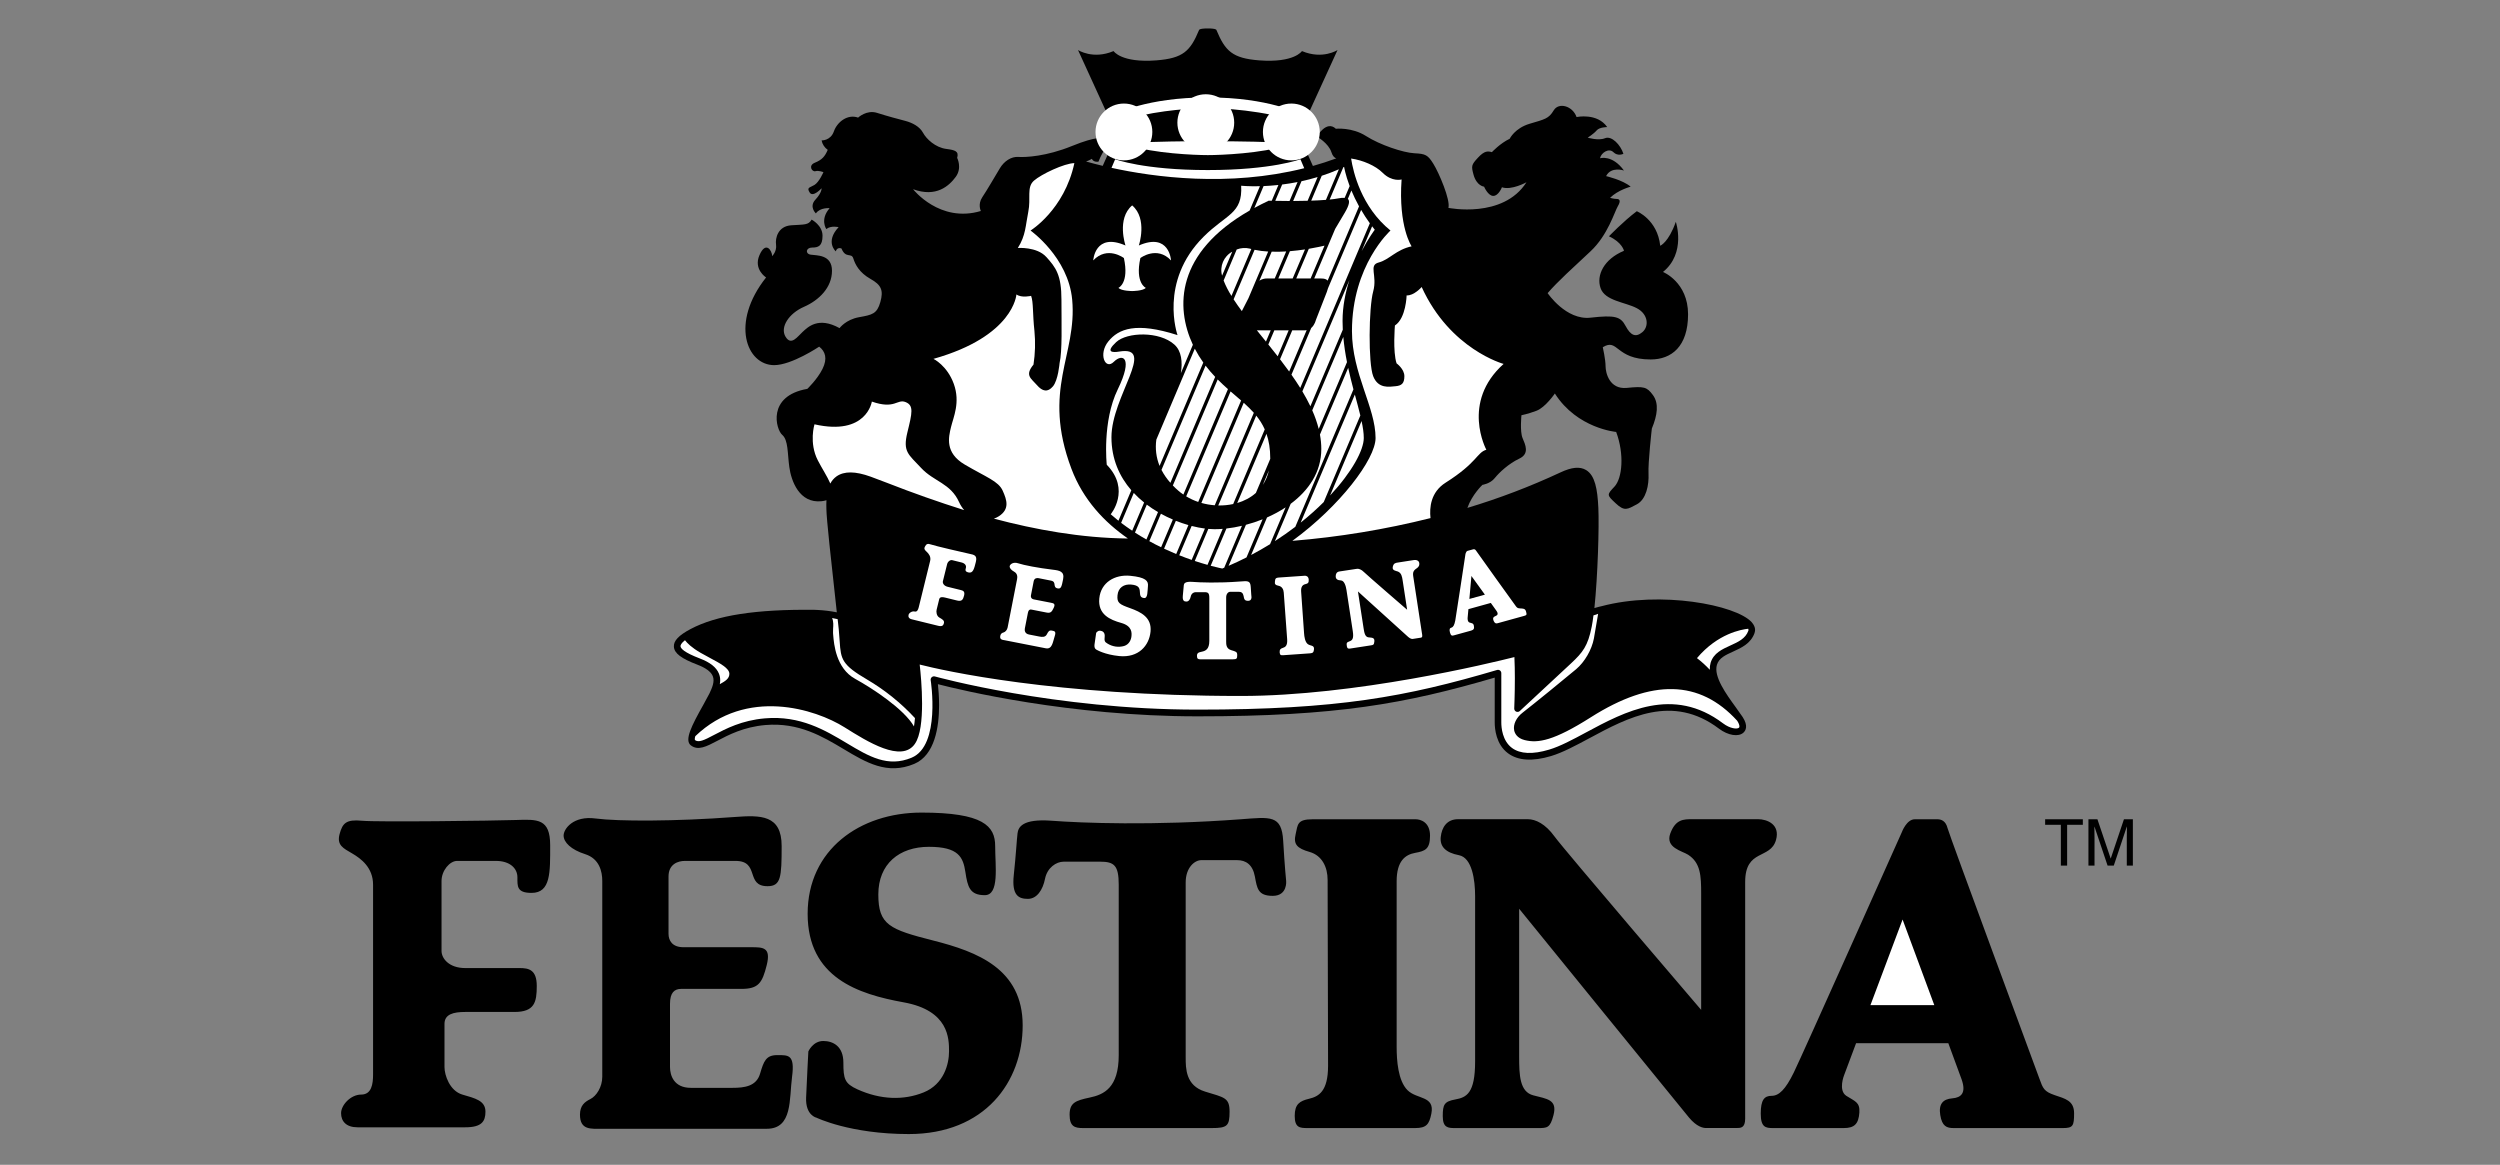
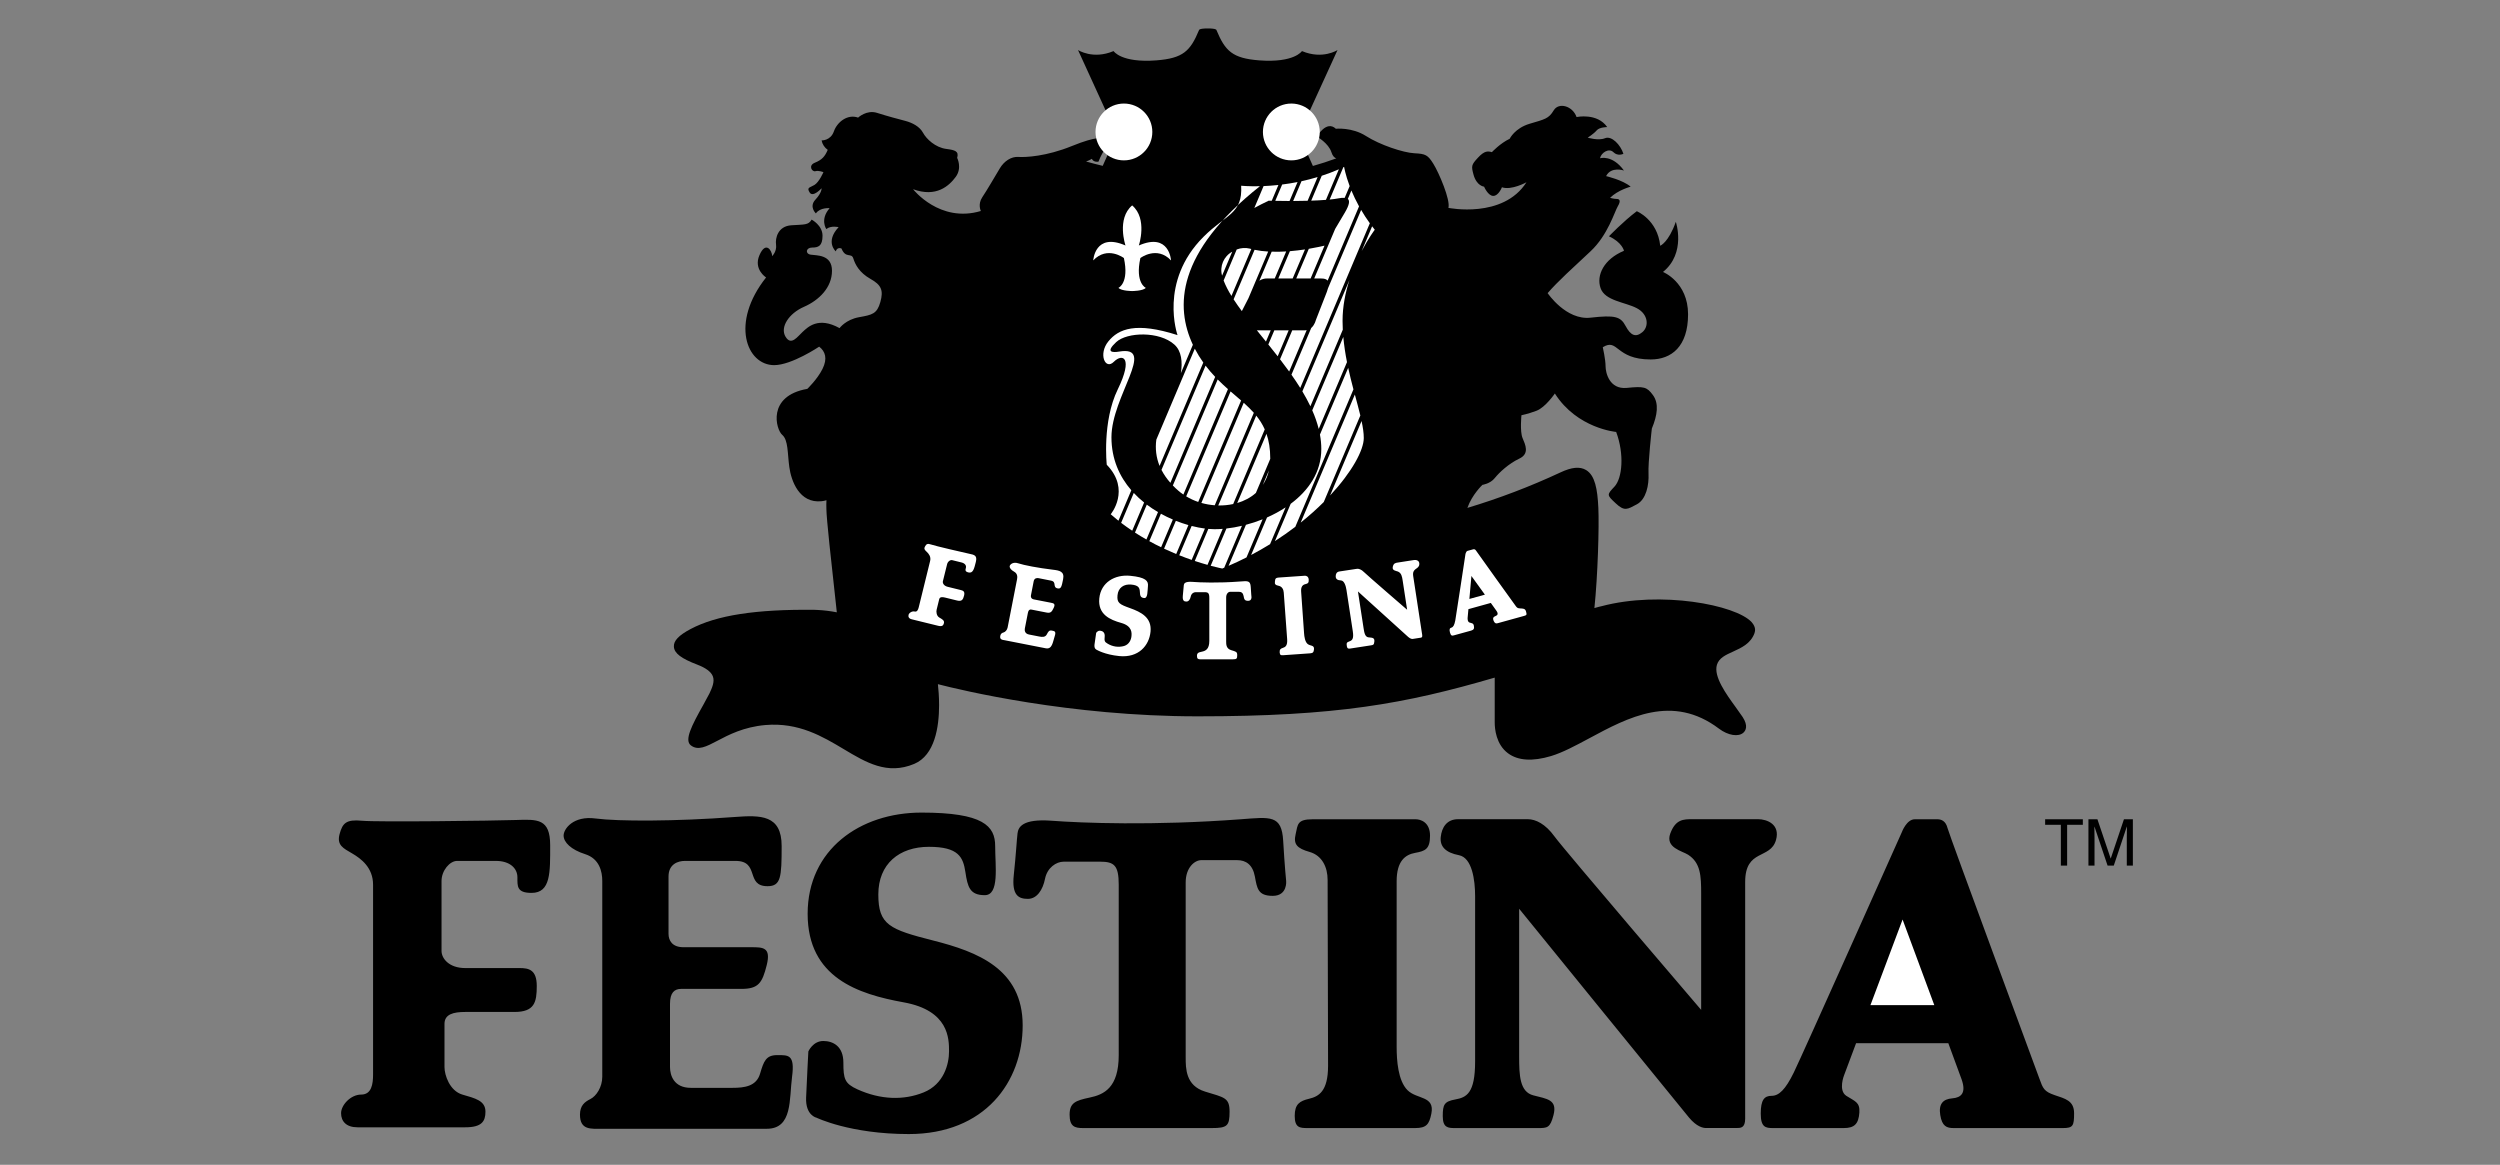
<svg xmlns="http://www.w3.org/2000/svg" width="88px" height="41px" viewBox="0 0 88 41" version="1.1">
  <rect x="0" y="0" width="88" height="41" fill="#808080" stroke="none" />
  <title>client-33</title>
  <desc>Created with Sketch.</desc>
  <defs />
  <g id="client-33" stroke="none" stroke-width="1" fill="none" fill-rule="evenodd">
    <g id="festina" transform="translate(11, 1)" fill-rule="nonzero">
      <path d="M50.682,20.93 C50.675,20.919 50.666,20.909 50.657,20.899 C50.098,20.29 47.455,19.787 45.375,20.338 C45.358,20.342 45.245,20.365 45.123,20.404 C45.242,19.276 45.293,17.516 45.262,16.878 C45.231,16.216 45.145,15.736 44.831,15.546 C44.613,15.415 44.325,15.442 43.924,15.631 C42.865,16.125 41.771,16.542 40.652,16.878 C40.816,16.41 41.181,16.067 41.181,16.067 C41.181,16.067 41.456,16.028 41.613,15.831 C41.77,15.635 42.103,15.321 42.477,15.145 C42.849,14.97 42.692,14.655 42.594,14.42 C42.496,14.184 42.555,13.616 42.555,13.616 C42.555,13.616 42.77,13.577 43.084,13.459 C43.398,13.341 43.731,12.851 43.731,12.851 C44.516,14.086 45.889,14.204 45.889,14.204 C46.182,14.989 46.105,15.832 45.831,16.127 C45.556,16.42 45.556,16.42 45.87,16.714 C46.183,17.009 46.282,16.93 46.615,16.753 C46.949,16.577 47.047,16.067 47.028,15.674 C47.008,15.282 47.145,14.085 47.145,14.085 C47.34,13.615 47.4,13.203 47.184,12.908 C46.968,12.615 46.87,12.594 46.261,12.654 C45.653,12.712 45.516,12.124 45.516,11.889 C45.516,11.654 45.418,11.222 45.418,11.222 C45.967,10.888 45.85,11.653 47.105,11.653 C47.832,11.653 48.42,11.201 48.42,10.064 C48.42,8.926 47.537,8.573 47.537,8.573 C48.361,7.907 47.989,6.808 47.989,6.808 C47.734,7.534 47.44,7.651 47.44,7.651 C47.341,6.729 46.615,6.435 46.615,6.435 C46.144,6.788 45.635,7.318 45.635,7.318 C46.105,7.534 46.164,7.828 46.164,7.828 C45.457,8.121 45.183,8.691 45.34,9.142 C45.497,9.593 46.204,9.632 46.615,9.848 C47.028,10.064 47.047,10.496 46.811,10.692 C46.576,10.888 46.399,10.809 46.222,10.476 C46.046,10.143 45.85,10.084 44.986,10.182 C44.123,10.279 43.477,9.318 43.477,9.318 C43.83,8.907 44.379,8.416 44.986,7.847 C45.595,7.278 45.831,6.455 45.948,6.258 C46.065,6.062 46.006,6.003 45.909,6.003 C45.811,6.003 45.674,5.964 45.674,5.964 C45.948,5.689 46.399,5.571 46.399,5.571 C46.124,5.336 45.535,5.199 45.535,5.199 C45.712,4.846 46.163,5.003 46.163,5.003 C45.751,4.434 45.32,4.571 45.32,4.571 C45.359,4.375 45.634,4.199 45.791,4.356 C45.948,4.513 46.144,4.414 46.144,4.414 C46.045,4.101 45.731,3.767 45.496,3.865 C45.261,3.962 44.888,3.845 44.888,3.845 C44.888,3.845 45.103,3.709 45.202,3.591 C45.3,3.473 45.574,3.473 45.574,3.473 C45.221,2.963 44.495,3.12 44.495,3.12 C44.358,2.727 43.868,2.591 43.691,2.884 C43.515,3.179 43.377,3.198 42.847,3.355 C42.317,3.512 42.141,3.885 42.141,3.885 C41.808,4.042 41.514,4.356 41.514,4.356 C41.376,4.317 41.258,4.297 41.023,4.552 C40.788,4.806 40.788,4.846 40.866,5.141 C40.976,5.549 41.24,5.571 41.24,5.571 C41.24,5.571 41.377,5.896 41.564,5.896 C41.75,5.896 41.868,5.592 41.868,5.592 C42.202,5.709 42.732,5.415 42.732,5.415 C41.906,6.71 39.984,6.317 39.984,6.317 C40.062,6.042 39.651,5.081 39.455,4.767 C39.259,4.453 39.18,4.414 38.788,4.395 C38.396,4.375 37.572,4.101 37.082,3.787 C36.591,3.473 36.022,3.532 36.022,3.532 C35.689,3.218 35.355,3.807 35.355,3.807 C35.355,3.807 35.768,4.043 35.865,4.357 C35.909,4.496 35.976,4.555 36.037,4.575 C35.764,4.676 35.489,4.764 35.214,4.842 L34.834,3.991 C34.99,3.82 35.013,3.565 34.888,3.37 L36.081,0.761 C36.081,0.761 35.555,1.106 34.829,0.798 C34.829,0.798 34.562,1.219 33.324,1.125 C32.381,1.052 32.127,0.798 31.818,0.056 C31.818,0.056 31.821,0.001 31.513,0.001 C31.205,0.001 31.207,0.056 31.207,0.056 C30.899,0.799 30.646,1.052 29.702,1.125 C28.464,1.22 28.197,0.798 28.197,0.798 C27.472,1.106 26.946,0.761 26.946,0.761 L28.133,3.357 C27.997,3.557 28.02,3.826 28.189,4 L27.816,4.838 C27.619,4.791 27.423,4.74 27.229,4.685 C27.353,4.642 27.432,4.591 27.432,4.591 C27.499,4.725 27.666,4.691 27.666,4.691 C27.749,4.474 27.849,4.307 27.999,4.074 C28.149,3.84 27.799,3.873 27.799,3.873 C27.799,3.873 27.631,3.774 26.731,4.14 C25.83,4.507 25.096,4.541 24.846,4.524 C24.595,4.506 24.345,4.673 24.195,4.924 C24.044,5.175 23.744,5.693 23.576,5.943 C23.409,6.193 23.526,6.427 23.526,6.427 C22.075,6.861 21.14,5.66 21.14,5.66 C21.957,5.96 22.408,5.543 22.642,5.226 C22.875,4.909 22.692,4.558 22.692,4.558 C22.759,4.325 22.625,4.283 22.309,4.242 C21.924,4.192 21.608,3.891 21.491,3.674 C21.374,3.458 21.123,3.324 20.873,3.257 C20.623,3.192 20.239,3.09 19.872,2.973 C19.506,2.856 19.205,3.14 19.205,3.14 C18.837,3.007 18.47,3.291 18.353,3.624 C18.236,3.958 17.92,3.942 17.92,3.942 C17.946,4.077 18.024,4.196 18.136,4.275 C18.037,4.508 17.936,4.625 17.686,4.726 C17.435,4.826 17.585,5.059 17.702,5.026 C17.818,4.993 17.985,5.06 17.985,5.06 C17.985,5.06 17.835,5.41 17.669,5.51 C17.502,5.61 17.385,5.594 17.502,5.778 C17.619,5.96 17.919,5.627 17.919,5.627 C17.919,5.627 17.935,5.778 17.702,6.028 C17.468,6.279 17.719,6.512 17.719,6.512 C17.869,6.295 18.203,6.328 18.203,6.328 C17.853,6.729 18.086,7.063 18.086,7.063 C18.253,6.929 18.519,6.996 18.519,6.996 C18.036,7.514 18.419,7.847 18.419,7.847 C18.469,7.68 18.62,7.747 18.62,7.747 C18.77,8.115 18.97,7.881 19.037,8.098 C19.104,8.314 19.253,8.599 19.637,8.815 C20.022,9.031 20.105,9.216 19.988,9.633 C19.87,10.05 19.703,10.082 19.236,10.166 C18.769,10.25 18.552,10.55 18.552,10.55 C17.801,10.133 17.434,10.517 17.251,10.684 C17.068,10.851 16.85,11.185 16.65,10.851 C16.451,10.518 16.766,10.033 17.301,9.8 C17.835,9.566 18.286,9.116 18.286,8.532 C18.286,7.948 17.736,7.998 17.535,7.964 C17.335,7.932 17.368,7.714 17.585,7.714 C17.803,7.714 17.953,7.663 17.953,7.297 C17.953,6.93 17.569,6.73 17.569,6.73 C17.453,6.93 17.318,6.897 16.851,6.93 C16.384,6.963 16.284,7.38 16.317,7.614 C16.349,7.848 16.183,8.015 16.183,8.015 C16.166,7.798 15.95,7.481 15.733,7.982 C15.515,8.482 15.966,8.767 15.966,8.767 C14.697,10.368 15.281,11.853 16.25,11.853 C16.867,11.853 17.835,11.202 17.835,11.202 C18.051,11.369 18.135,11.619 17.952,11.987 C17.768,12.355 17.418,12.688 17.418,12.688 C15.983,12.939 16.317,14.124 16.533,14.306 C16.75,14.49 16.717,14.957 16.784,15.441 C16.85,15.925 17.134,16.726 17.919,16.643 C17.977,16.637 18.035,16.625 18.091,16.608 C18.086,16.709 18.085,16.811 18.089,16.912 C18.089,17.241 18.266,18.832 18.408,20.112 L18.456,20.554 C18.229,20.509 17.999,20.481 17.768,20.47 L17.745,20.469 L17.673,20.466 L17.671,20.466 C15.607,20.442 14.221,20.657 13.307,21.143 C12.889,21.365 12.707,21.557 12.721,21.765 C12.735,21.995 12.976,22.179 13.551,22.398 C13.846,22.511 14.028,22.647 14.09,22.801 C14.167,22.992 14.063,23.216 13.971,23.413 L13.761,23.802 C13.341,24.55 13.084,25.054 13.317,25.236 C13.571,25.434 13.868,25.277 14.245,25.079 C14.639,24.871 15.178,24.587 15.946,24.521 C17.115,24.422 17.957,24.926 18.699,25.369 C19.488,25.841 20.233,26.287 21.181,25.889 C21.91,25.582 22.056,24.579 22.056,23.82 C22.056,23.514 22.032,23.249 22.014,23.083 C22.833,23.295 26.655,24.215 31.153,24.215 C36.044,24.215 38.459,23.774 41.614,22.852 L41.614,24.431 C41.614,24.653 41.659,25.202 42.083,25.516 C42.433,25.776 42.943,25.809 43.598,25.613 C44.006,25.49 44.456,25.248 44.934,24.992 C46.311,24.251 47.871,23.412 49.511,24.651 C49.828,24.89 50.198,24.949 50.372,24.786 C50.447,24.716 50.544,24.551 50.341,24.239 L50.094,23.889 C49.763,23.434 49.311,22.812 49.436,22.4 C49.509,22.161 49.739,22.056 50.005,21.936 C50.297,21.803 50.627,21.653 50.759,21.285 C50.79,21.198 50.797,21.072 50.682,20.93 Z" id="Shape" fill="#000000" />
      <path d="M28.851,9.245 C28.851,9.245 29.224,9.245 29.334,9.134 C29.334,9.134 28.947,8.968 29.141,8.083 C29.141,8.083 29.722,7.64 30.22,8.166 C30.22,8.166 30.165,7.17 29.087,7.641 C29.087,7.641 29.404,6.7 28.852,6.23 C28.298,6.7 28.617,7.641 28.617,7.641 C27.538,7.17 27.482,8.166 27.482,8.166 C27.981,7.641 28.561,8.083 28.561,8.083 C28.754,8.968 28.368,9.134 28.368,9.134 C28.477,9.245 28.851,9.245 28.851,9.245 Z M36.569,5.705 C36.64,5.875 36.728,6.064 36.838,6.264 L35.733,8.878 C35.692,8.826 35.617,8.803 35.51,8.803 L35.26,8.803 L35.998,7.057 L36.341,6.479 C36.498,6.211 36.52,6.065 36.444,6.001 L36.569,5.705 Z M33.713,15.138 L33.713,15.153 L33.207,16.351 C33.021,16.517 32.796,16.634 32.55,16.707 L33.58,14.27 C33.664,14.513 33.713,14.795 33.713,15.138 Z M36.258,10.296 C36.258,10.4 36.261,10.504 36.266,10.606 L35.126,13.301 C35.04,13.122 34.945,12.947 34.843,12.776 L36.5,8.857 C36.358,9.295 36.258,9.785 36.258,10.296 Z M36.414,11.747 L35.419,14.099 C35.362,13.875 35.286,13.655 35.191,13.444 L36.284,10.86 C36.312,11.164 36.357,11.462 36.414,11.747 Z M33.666,15.559 C33.626,15.741 33.553,15.914 33.45,16.07 L33.666,15.559 Z M32.408,16.742 C32.237,16.779 32.061,16.796 31.883,16.792 L33.219,13.63 C33.337,13.775 33.439,13.934 33.519,14.115 L32.408,16.742 Z M30.476,16.271 C30.409,16.214 30.345,16.153 30.284,16.089 L31.862,12.357 C31.983,12.479 32.104,12.591 32.224,12.697 L30.655,16.408 C30.592,16.366 30.532,16.321 30.476,16.271 Z M29.703,14.475 L31.057,11.274 C31.148,11.448 31.249,11.612 31.356,11.762 L29.817,15.4 C29.698,15.107 29.659,14.788 29.703,14.475 Z M32.375,7.859 L32.017,8.704 C31.926,8.374 32.074,8.023 32.375,7.859 Z M32.532,7.782 C32.679,7.725 32.84,7.714 32.993,7.751 L33.046,7.765 L32.348,9.417 C32.239,9.245 32.146,9.064 32.071,8.875 L32.532,7.782 Z M34.274,7.851 L33.871,8.802 L33.601,8.802 C33.505,8.8 33.411,8.828 33.331,8.88 L33.763,7.859 C33.934,7.866 34.105,7.861 34.274,7.851 Z M33.242,10.628 L33.729,10.628 L33.562,11.024 L33.242,10.628 Z M33.856,10.628 L34.361,10.628 L33.975,11.541 C33.866,11.402 33.756,11.264 33.645,11.126 L33.856,10.628 Z M34.628,8.802 L35.07,7.758 C35.349,7.711 35.553,7.663 35.623,7.647 L35.134,8.802 L34.628,8.802 Z M34.502,8.802 L33.997,8.802 L34.404,7.842 C34.593,7.826 34.773,7.804 34.936,7.78 L34.502,8.802 Z M32.946,9.496 L32.713,9.951 C32.612,9.817 32.515,9.678 32.423,9.537 L33.161,7.793 C33.314,7.825 33.476,7.846 33.64,7.855 L32.946,9.496 Z M31.436,11.871 C31.546,12.015 31.66,12.146 31.774,12.266 L30.198,15.995 C30.075,15.857 29.969,15.705 29.884,15.541 L31.436,11.871 Z M32.316,12.778 L32.687,13.097 L31.177,16.669 C31.029,16.618 30.888,16.552 30.754,16.472 L32.316,12.778 Z M32.779,13.178 C32.906,13.293 33.026,13.408 33.135,13.53 L31.759,16.786 C31.6,16.774 31.442,16.746 31.288,16.703 L32.779,13.178 Z M34.057,11.647 L34.487,10.628 L34.929,10.628 C34.951,10.628 34.973,10.626 34.995,10.621 L34.379,12.078 C34.274,11.932 34.167,11.789 34.057,11.647 Z M36.313,4.874 C36.313,4.874 36.354,5.141 36.508,5.551 L36.333,5.964 C36.262,5.96 36.19,5.966 36.12,5.981 C36.027,5.999 35.92,6.013 35.804,6.024 L36.284,4.888 C36.293,4.882 36.303,4.879 36.313,4.874 Z M36.128,4.959 L35.673,6.035 C35.51,6.049 35.334,6.057 35.155,6.063 L35.525,5.187 C35.724,5.123 35.925,5.047 36.128,4.959 Z M35.38,5.232 L35.028,6.067 C34.854,6.072 34.68,6.074 34.519,6.075 L34.812,5.379 C34.996,5.339 35.186,5.291 35.38,5.232 Z M34.674,5.408 L34.392,6.075 C34.225,6.074 34.057,6.072 33.889,6.069 L34.132,5.495 C34.303,5.474 34.485,5.445 34.674,5.408 Z M34,5.511 L33.765,6.067 L33.658,6.064 C33.479,6.148 33.312,6.234 33.152,6.321 L33.478,5.55 C33.634,5.544 33.809,5.531 34,5.511 Z" id="Shape" fill="#FFFFFF" />
-       <path d="M28.097,17.102 C28.097,17.102 28.815,16.244 27.958,15.359 C27.958,15.359 27.792,13.838 28.346,12.704 C28.899,11.57 28.512,11.431 28.207,11.735 C27.903,12.04 27.654,11.459 28.014,11.017 C28.373,10.574 28.982,10.325 30.449,10.796 C30.449,10.796 29.781,8.918 31.362,7.337 C32.164,6.534 32.745,6.534 32.689,5.538 C32.689,5.538 32.941,5.564 33.349,5.555 L32.987,6.411 C30.395,7.894 30.368,9.806 30.989,11.136 L30.566,12.136 C30.629,11.743 30.593,11.356 30.336,11.127 C29.811,10.656 28.676,10.684 28.289,11.043 C27.902,11.404 28.155,11.416 28.399,11.375 C29.727,11.154 28.123,12.952 28.123,14.391 C28.123,15.157 28.405,15.775 28.822,16.257 L28.369,17.33 C28.276,17.256 28.185,17.18 28.097,17.102 Z M28.464,17.404 L28.909,16.352 C29.023,16.474 29.144,16.585 29.273,16.688 L28.854,17.681 C28.721,17.593 28.591,17.501 28.464,17.404 Z M28.951,17.747 L29.367,16.763 C29.494,16.859 29.626,16.945 29.762,17.025 L29.354,17.99 C29.217,17.913 29.083,17.832 28.951,17.747 Z M29.456,18.049 L29.864,17.083 C30.002,17.16 30.142,17.228 30.284,17.288 L29.871,18.263 C29.731,18.196 29.592,18.124 29.456,18.049 Z M29.975,18.313 L30.39,17.333 C30.54,17.391 30.687,17.442 30.832,17.483 L30.402,18.502 C30.259,18.442 30.116,18.379 29.975,18.313 Z M30.509,18.545 L30.946,17.514 C31.11,17.556 31.267,17.586 31.413,17.605 L30.947,18.708 C30.809,18.661 30.662,18.606 30.509,18.545 Z M31.056,18.746 L31.533,17.618 C31.61,17.624 31.681,17.628 31.749,17.628 C31.843,17.628 31.94,17.624 32.039,17.616 L31.504,18.883 C31.373,18.846 31.222,18.801 31.056,18.746 Z M32.025,19.012 C32.025,19.012 31.87,18.983 31.616,18.915 L32.17,17.604 C32.354,17.583 32.536,17.551 32.716,17.508 L32.093,18.983 C32.07,18.991 32.048,19.001 32.025,19.012 Z M32.246,18.917 L32.857,17.473 C33.053,17.421 33.25,17.357 33.444,17.279 L32.877,18.621 C32.67,18.726 32.46,18.825 32.246,18.917 Z M33.039,18.536 L33.599,17.215 C33.827,17.114 34.048,16.996 34.254,16.859 L33.706,18.155 C33.493,18.286 33.271,18.414 33.039,18.536 Z M37.005,14.418 C37.005,14.84 36.594,15.61 35.819,16.441 L36.927,13.82 C36.975,14.042 37.005,14.243 37.005,14.418 Z M36.884,13.625 L35.596,16.672 C35.354,16.913 35.084,17.156 34.784,17.396 L36.691,12.888 C36.761,13.15 36.829,13.397 36.884,13.625 Z M36.641,12.706 L34.595,17.544 C34.37,17.715 34.131,17.883 33.877,18.047 L34.432,16.734 C35.062,16.265 35.51,15.618 35.51,14.805 C35.51,14.635 35.493,14.465 35.462,14.297 L36.456,11.948 C36.513,12.211 36.577,12.464 36.641,12.706 Z M34.769,12.655 C34.67,12.497 34.567,12.342 34.459,12.19 L35.155,10.545 C35.278,10.439 35.317,10.269 35.317,10.269 C35.317,10.269 35.566,9.632 35.705,9.274 C35.721,9.231 35.735,9.188 35.747,9.144 L36.912,6.389 C37.001,6.542 37.102,6.699 37.218,6.859 L34.769,12.655 Z M36.93,7.839 L37.299,6.966 C37.33,7.007 37.358,7.047 37.392,7.087 C37.392,7.087 37.174,7.373 36.93,7.839 Z" id="Shape" fill="#FFFFFF" />
+       <path d="M28.097,17.102 C28.097,17.102 28.815,16.244 27.958,15.359 C27.958,15.359 27.792,13.838 28.346,12.704 C28.899,11.57 28.512,11.431 28.207,11.735 C27.903,12.04 27.654,11.459 28.014,11.017 C28.373,10.574 28.982,10.325 30.449,10.796 C30.449,10.796 29.781,8.918 31.362,7.337 C32.164,6.534 32.745,6.534 32.689,5.538 C32.689,5.538 32.941,5.564 33.349,5.555 C30.395,7.894 30.368,9.806 30.989,11.136 L30.566,12.136 C30.629,11.743 30.593,11.356 30.336,11.127 C29.811,10.656 28.676,10.684 28.289,11.043 C27.902,11.404 28.155,11.416 28.399,11.375 C29.727,11.154 28.123,12.952 28.123,14.391 C28.123,15.157 28.405,15.775 28.822,16.257 L28.369,17.33 C28.276,17.256 28.185,17.18 28.097,17.102 Z M28.464,17.404 L28.909,16.352 C29.023,16.474 29.144,16.585 29.273,16.688 L28.854,17.681 C28.721,17.593 28.591,17.501 28.464,17.404 Z M28.951,17.747 L29.367,16.763 C29.494,16.859 29.626,16.945 29.762,17.025 L29.354,17.99 C29.217,17.913 29.083,17.832 28.951,17.747 Z M29.456,18.049 L29.864,17.083 C30.002,17.16 30.142,17.228 30.284,17.288 L29.871,18.263 C29.731,18.196 29.592,18.124 29.456,18.049 Z M29.975,18.313 L30.39,17.333 C30.54,17.391 30.687,17.442 30.832,17.483 L30.402,18.502 C30.259,18.442 30.116,18.379 29.975,18.313 Z M30.509,18.545 L30.946,17.514 C31.11,17.556 31.267,17.586 31.413,17.605 L30.947,18.708 C30.809,18.661 30.662,18.606 30.509,18.545 Z M31.056,18.746 L31.533,17.618 C31.61,17.624 31.681,17.628 31.749,17.628 C31.843,17.628 31.94,17.624 32.039,17.616 L31.504,18.883 C31.373,18.846 31.222,18.801 31.056,18.746 Z M32.025,19.012 C32.025,19.012 31.87,18.983 31.616,18.915 L32.17,17.604 C32.354,17.583 32.536,17.551 32.716,17.508 L32.093,18.983 C32.07,18.991 32.048,19.001 32.025,19.012 Z M32.246,18.917 L32.857,17.473 C33.053,17.421 33.25,17.357 33.444,17.279 L32.877,18.621 C32.67,18.726 32.46,18.825 32.246,18.917 Z M33.039,18.536 L33.599,17.215 C33.827,17.114 34.048,16.996 34.254,16.859 L33.706,18.155 C33.493,18.286 33.271,18.414 33.039,18.536 Z M37.005,14.418 C37.005,14.84 36.594,15.61 35.819,16.441 L36.927,13.82 C36.975,14.042 37.005,14.243 37.005,14.418 Z M36.884,13.625 L35.596,16.672 C35.354,16.913 35.084,17.156 34.784,17.396 L36.691,12.888 C36.761,13.15 36.829,13.397 36.884,13.625 Z M36.641,12.706 L34.595,17.544 C34.37,17.715 34.131,17.883 33.877,18.047 L34.432,16.734 C35.062,16.265 35.51,15.618 35.51,14.805 C35.51,14.635 35.493,14.465 35.462,14.297 L36.456,11.948 C36.513,12.211 36.577,12.464 36.641,12.706 Z M34.769,12.655 C34.67,12.497 34.567,12.342 34.459,12.19 L35.155,10.545 C35.278,10.439 35.317,10.269 35.317,10.269 C35.317,10.269 35.566,9.632 35.705,9.274 C35.721,9.231 35.735,9.188 35.747,9.144 L36.912,6.389 C37.001,6.542 37.102,6.699 37.218,6.859 L34.769,12.655 Z M36.93,7.839 L37.299,6.966 C37.33,7.007 37.358,7.047 37.392,7.087 C37.392,7.087 37.174,7.373 36.93,7.839 Z" id="Shape" fill="#FFFFFF" />
      <circle id="Oval" fill="#FFFFFF" cx="28.562" cy="3.645" r="1" />
-       <circle id="Oval" fill="#FFFFFF" cx="31.444" cy="3.318" r="1" />
      <circle id="Oval" fill="#FFFFFF" cx="34.455" cy="3.645" r="1" />
-       <path d="M28.909,4.022 C29.777,3.984 30.646,3.967 31.515,3.971 C32.843,3.971 33.676,3.999 34.106,4.022 C34.152,4.064 34.204,4.097 34.261,4.121 C33.426,4.399 31.981,4.46 31.515,4.46 C31.047,4.46 29.596,4.398 28.762,4.118 C28.816,4.095 28.866,4.062 28.909,4.022 Z M31.514,2.429 C33.672,2.429 34.756,3.01 34.756,3.01 L34.677,3.182 C34.608,3.148 34.532,3.13 34.455,3.129 C34.39,3.13 34.326,3.142 34.266,3.166 C33.001,2.809 31.515,2.802 31.515,2.802 L31.453,2.803 L31.445,2.802 L31.432,2.804 C31.103,2.811 29.847,2.859 28.757,3.168 C28.626,3.114 28.478,3.117 28.349,3.177 L28.271,3.01 C28.271,3.01 29.357,2.429 31.514,2.429 Z M28.125,4.908 L28.254,4.605 C28.254,4.605 29.248,4.986 31.515,4.986 C33.781,4.986 34.775,4.605 34.775,4.605 L34.909,4.921 C32.246,5.591 29.623,5.236 28.125,4.908 Z M37.42,14.418 C37.42,13.339 36.589,12.149 36.589,10.655 C36.589,8.331 37.945,7.115 37.945,7.115 C36.919,6.285 36.633,5.06 36.559,4.58 C36.963,4.637 37.42,4.831 37.668,5.081 C38.002,5.415 38.336,5.317 38.336,5.317 C38.218,6.985 38.689,7.671 38.689,7.671 C38.14,7.789 37.904,8.142 37.532,8.239 C37.16,8.337 37.493,8.691 37.336,9.26 C37.179,9.829 37.16,11.791 37.336,12.242 C37.512,12.693 37.905,12.615 38.121,12.595 C38.336,12.576 38.434,12.498 38.434,12.242 C38.434,11.987 38.16,11.791 38.16,11.791 C38.022,11.38 38.101,10.457 38.101,10.457 C38.494,10.202 38.513,9.397 38.513,9.397 C38.769,9.417 39.043,9.103 39.043,9.103 C40.044,11.3 41.927,11.81 41.927,11.81 C40.416,13.163 41.319,14.831 41.319,14.831 C40.985,14.929 41.005,15.282 39.887,15.989 C39.358,16.322 39.313,16.87 39.354,17.237 C37.757,17.637 36.131,17.905 34.491,18.038 C36.16,16.822 37.42,15.162 37.42,14.418 Z M24.778,9.364 C24.962,9.497 25.295,9.414 25.295,9.414 C25.379,9.631 25.345,10.049 25.412,10.649 C25.45,11.044 25.439,11.442 25.379,11.834 C25.062,12.217 25.295,12.318 25.496,12.551 C25.695,12.784 25.88,12.817 26.063,12.601 C26.247,12.384 26.297,11.783 26.297,11.783 C26.396,11.349 26.363,10.415 26.363,9.548 C26.363,8.679 26.163,8.412 25.829,8.045 C25.496,7.678 24.828,7.729 24.828,7.729 C25.111,7.278 25.096,6.944 25.195,6.46 C25.295,5.976 25.128,5.592 25.395,5.359 C25.655,5.131 26.466,4.747 26.818,4.742 C26.464,6.389 25.275,7.115 25.275,7.115 C25.275,7.115 26.603,8.055 26.741,9.549 C26.921,11.498 25.662,12.703 26.713,15.497 C27.127,16.599 27.886,17.39 28.703,17.955 C27.05,17.94 25.421,17.638 23.985,17.256 C24.047,17.235 24.106,17.207 24.16,17.172 C24.545,16.921 24.445,16.606 24.294,16.271 C24.144,15.937 23.727,15.804 22.959,15.353 C22.249,14.936 22.392,14.385 22.475,14.035 C22.559,13.684 22.808,13.167 22.575,12.516 C22.341,11.865 21.858,11.632 21.858,11.632 C24.694,10.833 24.778,9.364 24.778,9.364 Z M20.236,16.001 L19.648,15.779 C19.106,15.583 18.713,15.58 18.445,15.769 C18.354,15.834 18.279,15.921 18.228,16.021 C18.12,15.769 17.926,15.476 17.787,15.204 C17.469,14.587 17.67,13.936 17.67,13.936 C19.506,14.353 19.689,13.136 19.689,13.136 C20.506,13.42 20.573,13.036 20.873,13.152 C21.174,13.269 21.107,13.537 20.94,14.22 C20.773,14.905 20.974,14.988 21.424,15.472 C21.874,15.956 22.458,16.006 22.759,16.673 C22.808,16.783 22.871,16.876 22.939,16.956 C22.028,16.668 21.126,16.35 20.236,16.001 Z M18.524,21.151 L18.557,21.576 C18.596,22.216 18.642,22.405 19.524,22.921 C20.146,23.288 20.712,23.743 21.203,24.273 C21.204,24.275 21.206,24.274 21.207,24.275 C21.199,24.374 21.188,24.472 21.172,24.57 C20.82,23.956 19.707,23.228 19.104,22.897 C18.425,22.525 18.354,21.67 18.328,21.348 L18.323,21.28 L18.325,21.131 C18.334,21.015 18.343,20.877 18.29,20.755 C18.356,20.766 18.423,20.779 18.485,20.794 L18.524,21.151 Z M13.634,22.178 C13.081,21.966 12.959,21.827 12.954,21.747 L12.954,21.742 C12.954,21.71 12.977,21.642 13.111,21.535 C13.186,21.634 13.342,21.795 13.662,21.979 L13.979,22.153 C14.352,22.352 14.674,22.523 14.674,22.719 C14.674,22.882 14.541,22.972 14.337,23.083 C14.345,23.037 14.351,22.991 14.351,22.944 C14.352,22.864 14.336,22.785 14.306,22.711 C14.217,22.491 13.997,22.316 13.634,22.178 Z" id="Shape" fill="#FFFFFF" />
-       <path d="M50.149,24.37 C50.205,24.458 50.228,24.525 50.228,24.568 C50.228,24.59 50.223,24.605 50.213,24.614 C50.148,24.676 49.895,24.647 49.651,24.462 C47.892,23.134 46.191,24.049 44.824,24.784 C44.358,25.035 43.917,25.271 43.532,25.386 C42.951,25.561 42.51,25.541 42.222,25.328 C41.883,25.075 41.846,24.614 41.846,24.428 L41.846,22.694 C41.846,22.658 41.829,22.624 41.8,22.601 C41.77,22.58 41.733,22.573 41.697,22.583 C38.489,23.529 36.094,23.979 31.154,23.979 C26.132,23.979 21.949,22.823 21.907,22.811 C21.869,22.801 21.828,22.81 21.798,22.837 C21.769,22.863 21.754,22.902 21.76,22.941 C21.764,22.965 22.119,25.239 21.091,25.67 C20.251,26.023 19.586,25.626 18.817,25.166 C18.045,24.704 17.17,24.18 15.926,24.286 C15.111,24.355 14.548,24.653 14.136,24.869 C13.784,25.056 13.592,25.148 13.462,25.05 C13.458,25.038 13.456,25.026 13.456,25.014 C13.456,24.988 13.462,24.953 13.475,24.913 C15.277,23.188 17.7,23.954 18.729,24.602 C19.529,25.104 20.737,25.863 21.205,25.183 L21.205,25.181 L21.206,25.18 C21.401,24.902 21.457,24.331 21.457,23.764 C21.457,23.211 21.404,22.662 21.373,22.392 C22.19,22.6 26.103,23.498 32.681,23.498 C36.705,23.498 41.441,22.348 42.307,22.129 C42.318,22.374 42.323,22.629 42.323,22.872 C42.323,23.445 42.301,23.93 42.301,23.938 L42.301,23.943 C42.301,23.988 42.327,24.03 42.368,24.049 C42.411,24.069 42.462,24.061 42.496,24.029 L44.306,22.346 C44.713,21.964 44.893,21.742 45.028,21.061 C45.051,20.949 45.071,20.814 45.09,20.662 C45.142,20.641 45.2,20.622 45.254,20.607 L45.105,21.476 C45.031,21.868 44.781,22.302 44.481,22.555 C44.149,22.837 42.931,23.827 42.6,24.082 C42.373,24.256 42.256,24.502 42.299,24.71 C42.319,24.808 42.395,24.982 42.668,25.051 C43.14,25.169 43.695,25.075 45.001,24.246 C47.146,22.886 48.829,22.926 50.149,24.37 Z M50.542,21.202 C50.443,21.479 50.184,21.597 49.91,21.721 C49.619,21.854 49.318,21.989 49.214,22.329 C49.191,22.41 49.181,22.493 49.185,22.576 C49.046,22.427 48.895,22.29 48.733,22.166 C49.466,21.297 50.306,21.156 50.538,21.132 C50.544,21.149 50.547,21.163 50.547,21.174 C50.547,21.184 50.545,21.193 50.542,21.202 Z" id="Shape" fill="#FFFFFF" />
      <path d="M6.088,38.131 C6.088,38.472 5.957,38.681 5.38,38.681 L1.582,38.681 C1.19,38.681 1.006,38.472 1.006,38.184 C1.006,37.896 1.346,37.529 1.713,37.529 C2.08,37.529 2.132,37.161 2.132,36.822 L2.132,30.142 C2.132,29.54 1.713,29.226 1.398,29.042 C1.084,28.858 0.849,28.754 0.953,28.361 C1.058,27.969 1.189,27.838 1.739,27.89 C2.289,27.942 6.402,27.89 7.161,27.864 C7.921,27.838 8.366,27.811 8.366,28.754 C8.366,29.698 8.392,30.43 7.711,30.43 C7.187,30.43 7.213,30.194 7.213,29.881 C7.213,29.566 6.951,29.304 6.454,29.304 L5.091,29.304 C4.83,29.304 4.542,29.645 4.542,30.011 L4.542,32.474 C4.542,32.736 4.803,33.076 5.379,33.076 L7.292,33.076 C7.606,33.076 7.894,33.129 7.894,33.704 C7.894,34.281 7.816,34.621 7.108,34.621 L5.379,34.621 C4.96,34.621 4.646,34.7 4.646,35.041 L4.646,36.56 C4.646,36.848 4.83,37.397 5.274,37.529 C5.721,37.66 6.088,37.739 6.088,38.131 Z M9.415,38.237 C9.415,37.922 9.572,37.791 9.782,37.686 C9.991,37.581 10.2,37.267 10.2,36.9 L10.2,30.011 C10.2,29.671 10.095,29.225 9.599,29.067 C9.101,28.91 8.839,28.648 8.839,28.412 C8.839,28.177 9.18,27.705 9.965,27.811 C10.752,27.915 12.769,27.916 14.864,27.758 C15.779,27.689 16.514,27.68 16.514,28.78 C16.514,29.881 16.488,30.194 16.016,30.194 C15.229,30.194 15.754,29.304 14.89,29.304 L13.109,29.304 C12.874,29.304 12.532,29.409 12.532,29.854 L12.532,31.87 C12.532,32.106 12.663,32.342 13.056,32.342 L15.439,32.342 C15.858,32.342 16.146,32.342 15.989,32.971 C15.832,33.599 15.7,33.809 15.099,33.809 L12.977,33.809 C12.741,33.809 12.584,33.94 12.584,34.333 L12.584,36.559 C12.584,36.847 12.715,37.292 13.318,37.292 L14.785,37.292 C15.204,37.292 15.623,37.239 15.754,36.795 C15.885,36.35 15.964,36.14 16.357,36.14 C16.75,36.14 16.985,36.114 16.881,36.899 C16.776,37.685 16.907,38.733 15.99,38.733 L10.174,38.733 C9.808,38.733 9.415,38.786 9.415,38.237 Z M17.98,35.643 C18.321,35.643 18.687,35.826 18.687,36.403 C18.687,36.979 18.732,37.141 19.184,37.346 C19.997,37.713 20.808,37.739 21.516,37.451 C22.224,37.163 22.406,36.456 22.406,36.01 C22.406,35.564 22.406,34.57 20.808,34.282 C19.21,33.993 17.429,33.417 17.429,31.165 C17.429,28.912 19.263,27.603 21.437,27.603 C23.611,27.603 24.03,28.074 24.03,28.782 C24.03,29.49 24.186,30.51 23.663,30.51 C23.139,30.51 23.06,30.222 22.982,29.698 C22.903,29.175 22.746,28.808 21.698,28.808 C20.651,28.808 19.917,29.411 19.917,30.484 C19.917,31.558 20.31,31.715 21.855,32.108 C23.401,32.501 24.998,33.104 24.998,35.094 C24.998,37.086 23.663,38.919 20.99,38.919 C18.921,38.919 17.742,38.343 17.742,38.343 C17.742,38.343 17.349,38.265 17.375,37.635 C17.401,37.006 17.454,36.011 17.454,36.011 C17.454,36.011 17.613,35.643 17.98,35.643 Z M31.653,38.708 L27.122,38.708 C26.833,38.708 26.65,38.656 26.65,38.237 C26.65,37.817 26.86,37.739 27.358,37.634 C27.855,37.53 28.379,37.294 28.379,36.142 L28.379,30.143 C28.379,29.463 28.222,29.331 27.724,29.331 L26.441,29.331 C26.179,29.331 25.864,29.541 25.785,29.933 C25.707,30.326 25.498,30.64 25.183,30.64 C24.869,30.64 24.606,30.535 24.685,29.802 C24.764,29.068 24.79,28.544 24.817,28.334 C24.843,28.125 24.974,27.811 26.021,27.89 C27.069,27.969 29.58,28.07 32.675,27.838 C33.722,27.759 34.116,27.68 34.168,28.596 C34.221,29.513 34.273,30.011 34.273,30.011 C34.273,30.011 34.325,30.534 33.801,30.534 C33.277,30.534 33.25,30.272 33.172,29.854 C33.094,29.435 32.858,29.277 32.544,29.277 L31.286,29.277 C31.05,29.277 30.736,29.539 30.736,30.062 L30.736,36.218 C30.736,36.612 30.736,37.213 31.416,37.423 C32.097,37.633 32.281,37.633 32.281,38.131 C32.281,38.629 32.204,38.708 31.653,38.708 Z M39.384,38.2 C39.309,38.574 39.212,38.708 38.814,38.708 L35.019,38.708 C34.75,38.708 34.574,38.692 34.574,38.279 C34.574,37.866 34.748,37.755 35.081,37.676 C35.415,37.596 35.748,37.422 35.748,36.516 C35.748,35.611 35.732,30.418 35.732,29.973 C35.732,29.529 35.542,29.115 35.097,28.988 C34.652,28.861 34.525,28.718 34.605,28.369 C34.685,28.02 34.652,27.838 35.21,27.838 L38.829,27.838 C39.005,27.838 39.337,27.94 39.337,28.417 C39.337,28.894 39.163,28.957 38.813,29.021 C38.464,29.084 38.162,29.307 38.162,30.021 L38.162,35.849 C38.162,36.326 38.21,37.04 38.544,37.374 C38.876,37.706 39.511,37.563 39.384,38.2 Z M43.683,38.252 C43.566,38.707 43.461,38.708 43.136,38.708 L40.216,38.708 C39.971,38.708 39.785,38.697 39.785,38.288 C39.785,37.878 39.838,37.772 40.229,37.7 C40.62,37.629 40.924,37.487 40.924,36.365 L40.924,30.544 C40.924,29.974 40.817,29.192 40.355,29.103 C39.891,29.014 39.678,28.801 39.714,28.463 C39.75,28.125 39.927,27.836 40.324,27.836 L42.78,27.836 C43.051,27.836 43.399,28 43.719,28.444 C44.039,28.889 48.881,34.548 48.881,34.548 L48.881,30.455 C48.881,29.832 48.863,29.37 48.419,29.085 C48.214,28.954 47.608,28.84 47.795,28.337 C47.982,27.835 48.259,27.835 48.583,27.835 L50.879,27.835 C51.204,27.835 51.669,28.02 51.515,28.568 C51.319,29.262 50.43,28.871 50.43,30.046 L50.43,38.375 C50.43,38.706 50.27,38.706 50.132,38.706 L49.046,38.706 C48.944,38.706 48.721,38.659 48.454,38.339 C48.186,38.019 42.474,30.988 42.474,30.988 L42.474,36.185 C42.474,36.844 42.491,37.432 42.972,37.556 C43.452,37.683 43.826,37.701 43.683,38.252 Z M61.32,37.547 C60.95,37.42 60.912,37.316 60.784,36.96 C60.656,36.602 57.618,28.405 57.554,28.151 C57.49,27.895 57.333,27.838 57.194,27.838 L56.402,27.838 C56.111,27.838 55.945,28.291 55.945,28.291 C55.945,28.291 52.434,36.156 52.14,36.756 C51.847,37.355 51.617,37.573 51.361,37.573 C51.106,37.573 50.978,37.713 50.978,38.199 C50.978,38.683 51.152,38.708 51.409,38.708 L53.899,38.708 C54.271,38.708 54.422,38.568 54.45,38.16 C54.476,37.79 54.283,37.764 53.99,37.573 C53.697,37.381 53.913,36.845 53.913,36.845 L54.334,35.721 L57.581,35.721 C57.825,36.382 58.01,36.885 58.05,36.998 C58.216,37.471 58.037,37.637 57.718,37.662 C57.399,37.688 57.233,37.853 57.297,38.25 C57.361,38.645 57.522,38.708 57.767,38.708 L61.611,38.708 C61.971,38.708 62.008,38.632 62.008,38.186 C62.008,37.739 61.691,37.674 61.32,37.547 Z" id="Shape" fill="#000000" />
      <path d="M54.84,34.38 L55.971,31.367 L57.087,34.38 L54.84,34.38 Z M22.226,20.936 C22.206,21.019 22.161,21.062 22.02,21.027 L21.092,20.799 C20.996,20.776 20.963,20.713 20.981,20.643 C20.999,20.573 21.104,20.504 21.194,20.525 C21.284,20.547 21.318,20.461 21.339,20.378 L21.741,18.744 C21.777,18.596 21.693,18.494 21.627,18.43 C21.561,18.367 21.51,18.327 21.56,18.237 C21.609,18.147 21.649,18.123 21.781,18.169 C21.912,18.216 22.921,18.45 23.108,18.49 C23.296,18.529 23.406,18.549 23.35,18.779 C23.292,19.01 23.255,19.191 23.089,19.15 C22.961,19.118 22.981,19.063 23,18.986 C23.019,18.909 22.971,18.83 22.848,18.799 L22.515,18.717 C22.451,18.701 22.36,18.767 22.339,18.857 L22.19,19.458 C22.174,19.522 22.218,19.622 22.359,19.656 L22.826,19.771 C22.903,19.791 22.97,19.82 22.936,19.962 C22.901,20.102 22.861,20.181 22.688,20.138 L22.265,20.034 C22.163,20.009 22.081,20.01 22.06,20.092 L21.969,20.463 C21.951,20.534 21.963,20.679 22.065,20.738 C22.165,20.797 22.25,20.839 22.226,20.936 Z M24.21,21.38 C24.226,21.302 24.27,21.278 24.327,21.262 C24.383,21.247 24.45,21.18 24.468,21.089 L24.801,19.386 C24.818,19.301 24.813,19.186 24.698,19.124 C24.582,19.061 24.531,18.984 24.542,18.925 C24.554,18.867 24.661,18.766 24.85,18.831 C25.04,18.894 25.538,18.992 26.064,19.054 C26.294,19.081 26.475,19.114 26.422,19.386 C26.369,19.658 26.347,19.734 26.23,19.712 C26.036,19.674 26.209,19.48 25.995,19.438 L25.555,19.351 C25.497,19.34 25.408,19.35 25.386,19.459 L25.289,19.958 C25.278,20.016 25.298,20.081 25.395,20.1 L25.985,20.215 C26.088,20.235 26.16,20.249 26.09,20.397 C26.021,20.545 25.979,20.59 25.83,20.56 L25.305,20.457 C25.247,20.446 25.201,20.471 25.183,20.568 L25.075,21.119 C25.061,21.19 25.072,21.306 25.221,21.335 L25.584,21.406 C25.688,21.427 25.794,21.434 25.848,21.33 C25.902,21.226 25.931,21.178 26.028,21.197 C26.124,21.217 26.185,21.222 26.121,21.41 C26.058,21.599 26.039,21.864 25.811,21.82 L24.374,21.538 C24.283,21.522 24.183,21.517 24.21,21.38 Z M27.726,21.201 C27.812,21.209 27.899,21.263 27.885,21.408 C27.871,21.553 27.878,21.595 27.987,21.656 C28.161,21.764 28.372,21.794 28.568,21.739 C28.753,21.683 28.816,21.511 28.827,21.399 C28.838,21.288 28.862,21.038 28.467,20.927 C28.073,20.817 27.641,20.63 27.695,20.065 C27.75,19.5 28.242,19.215 28.786,19.268 C29.33,19.321 29.425,19.448 29.408,19.626 C29.39,19.803 29.406,20.064 29.274,20.051 C29.142,20.038 29.13,19.963 29.123,19.831 C29.115,19.698 29.085,19.602 28.823,19.577 C28.56,19.552 28.361,19.685 28.336,19.954 C28.311,20.223 28.405,20.273 28.783,20.408 C29.161,20.544 29.547,20.733 29.499,21.232 C29.451,21.731 29.072,22.159 28.402,22.094 C27.883,22.044 27.602,21.872 27.602,21.872 C27.602,21.872 27.505,21.843 27.527,21.685 C27.548,21.528 27.585,21.279 27.585,21.279 C27.585,21.279 27.634,21.192 27.726,21.201 Z M32.392,22.208 L31.251,22.208 C31.179,22.208 31.133,22.194 31.133,22.089 C31.133,21.984 31.186,21.963 31.311,21.938 C31.436,21.911 31.568,21.851 31.568,21.561 L31.568,20.051 C31.568,19.879 31.528,19.845 31.402,19.845 L31.079,19.845 C31.013,19.845 30.934,19.898 30.914,19.998 C30.895,20.096 30.842,20.175 30.762,20.175 C30.683,20.175 30.617,20.149 30.636,19.963 C30.656,19.779 30.662,19.647 30.67,19.595 C30.677,19.543 30.709,19.462 30.973,19.482 C31.238,19.503 31.869,19.528 32.65,19.469 C32.913,19.45 33.013,19.429 33.026,19.661 C33.039,19.891 33.052,20.016 33.052,20.016 C33.052,20.016 33.065,20.149 32.933,20.149 C32.801,20.149 32.794,20.083 32.774,19.977 C32.754,19.871 32.695,19.832 32.616,19.832 L32.299,19.832 C32.24,19.832 32.161,19.897 32.161,20.03 L32.161,21.581 C32.161,21.679 32.161,21.832 32.333,21.884 C32.505,21.938 32.55,21.938 32.55,22.062 C32.55,22.186 32.531,22.208 32.392,22.208 Z M35.252,21.86 C35.24,21.955 35.218,21.99 35.118,21.997 L34.164,22.064 C34.096,22.068 34.052,22.067 34.044,21.964 C34.037,21.86 34.08,21.829 34.161,21.804 C34.243,21.778 34.324,21.728 34.308,21.501 L34.188,19.858 C34.181,19.746 34.125,19.645 34.012,19.621 C33.898,19.598 33.863,19.563 33.877,19.474 C33.891,19.385 33.88,19.339 34.02,19.329 L34.929,19.266 C34.973,19.263 35.059,19.284 35.067,19.402 C35.075,19.522 35.032,19.541 34.946,19.563 C34.859,19.584 34.787,19.647 34.8,19.826 L34.903,21.29 C34.911,21.41 34.936,21.588 35.026,21.666 C35.116,21.744 35.273,21.698 35.252,21.86 Z M37.377,21.582 C37.365,21.7 37.339,21.703 37.258,21.716 C37.177,21.73 36.592,21.818 36.532,21.828 C36.471,21.837 36.424,21.842 36.408,21.74 C36.393,21.638 36.402,21.61 36.497,21.577 C36.591,21.544 36.661,21.497 36.618,21.218 L36.396,19.768 C36.375,19.627 36.318,19.436 36.2,19.431 C36.081,19.427 36.02,19.382 36.017,19.296 C36.013,19.21 36.046,19.131 36.145,19.116 L36.757,19.023 C36.824,19.012 36.916,19.04 37.014,19.139 C37.11,19.237 38.531,20.463 38.531,20.463 L38.375,19.443 C38.352,19.288 38.33,19.173 38.208,19.119 C38.152,19.095 37.997,19.089 38.025,18.957 C38.052,18.824 38.122,18.814 38.201,18.802 L38.773,18.713 C38.853,18.701 38.977,18.73 38.959,18.872 C38.937,19.052 38.7,18.989 38.745,19.281 L39.062,21.354 C39.074,21.437 39.035,21.444 39.001,21.448 L38.731,21.49 C38.706,21.494 38.648,21.491 38.569,21.421 L36.8,19.819 L36.998,21.113 C37.023,21.277 37.05,21.422 37.174,21.435 C37.298,21.449 37.391,21.44 37.377,21.582 Z M42.507,20.416 C42.409,20.41 42.393,20.388 42.338,20.31 C42.282,20.232 40.995,18.446 40.962,18.389 C40.93,18.331 40.887,18.327 40.853,18.337 L40.661,18.389 C40.591,18.409 40.58,18.531 40.58,18.531 C40.58,18.531 40.256,20.676 40.226,20.84 C40.194,21.006 40.153,21.074 40.091,21.092 C40.029,21.109 40.008,21.151 40.04,21.269 C40.072,21.387 40.117,21.38 40.179,21.364 L40.784,21.197 C40.874,21.171 40.901,21.127 40.88,21.026 C40.862,20.934 40.813,20.941 40.729,20.914 C40.645,20.887 40.661,20.742 40.661,20.742 L40.688,20.442 L41.477,20.223 L41.676,20.502 C41.749,20.606 41.716,20.658 41.64,20.686 C41.564,20.713 41.535,20.765 41.577,20.857 C41.619,20.949 41.662,20.953 41.722,20.936 L42.655,20.678 C42.742,20.654 42.747,20.634 42.716,20.524 C42.688,20.416 42.607,20.422 42.507,20.416 Z" id="Shape" fill="#FFFFFF" />
      <path d="M40.722,20.083 L40.794,19.275 L41.268,19.932 L40.722,20.083 Z M60.989,27.838 L62.316,27.838 L62.316,28.032 L61.763,28.032 L61.763,29.469 L61.542,29.469 L61.542,28.032 L60.989,28.032 L60.989,27.838 Z M63.863,29.469 L63.863,28.505 C63.863,28.457 63.868,28.251 63.868,28.099 L63.863,28.099 L63.405,29.47 L63.187,29.47 L62.727,28.101 L62.722,28.101 C62.722,28.251 62.727,28.458 62.727,28.506 L62.727,29.47 L62.513,29.47 L62.513,27.838 L62.829,27.838 L63.295,29.218 L63.299,29.218 L63.763,27.838 L64.077,27.838 L64.077,29.47 L63.863,29.47 L63.863,29.469 Z" id="Shape" fill="#000000" />
    </g>
  </g>
</svg>